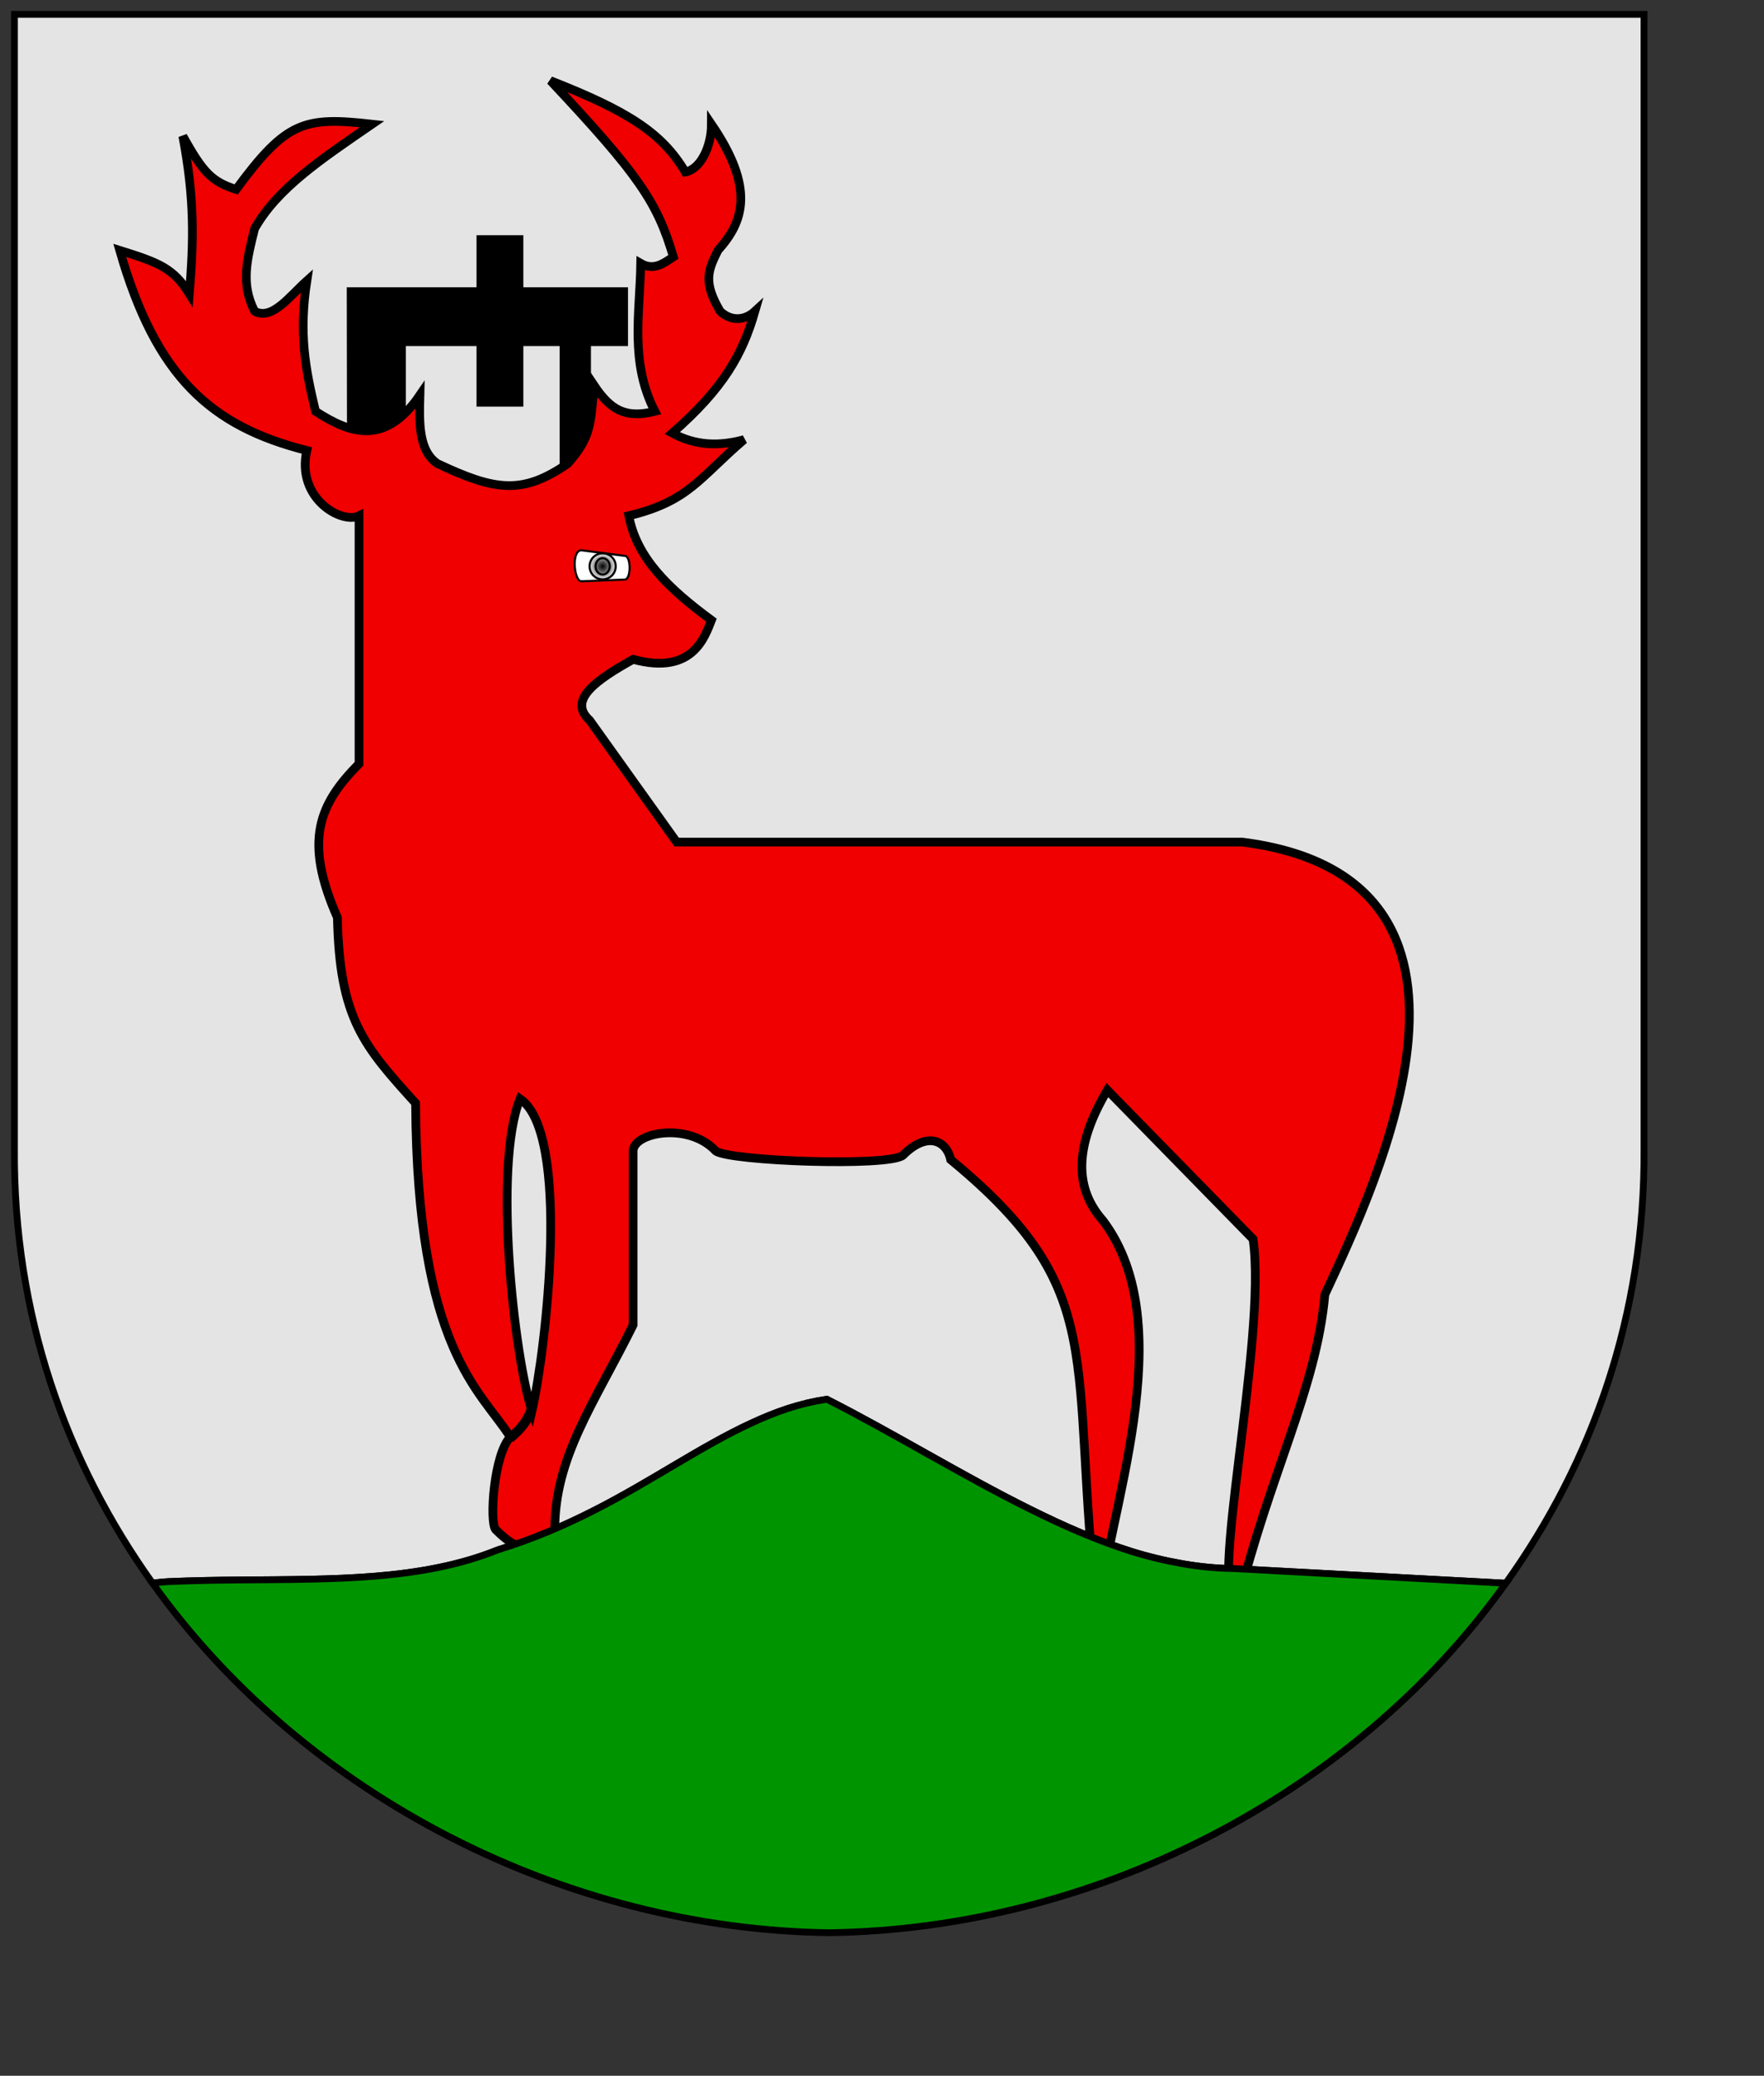
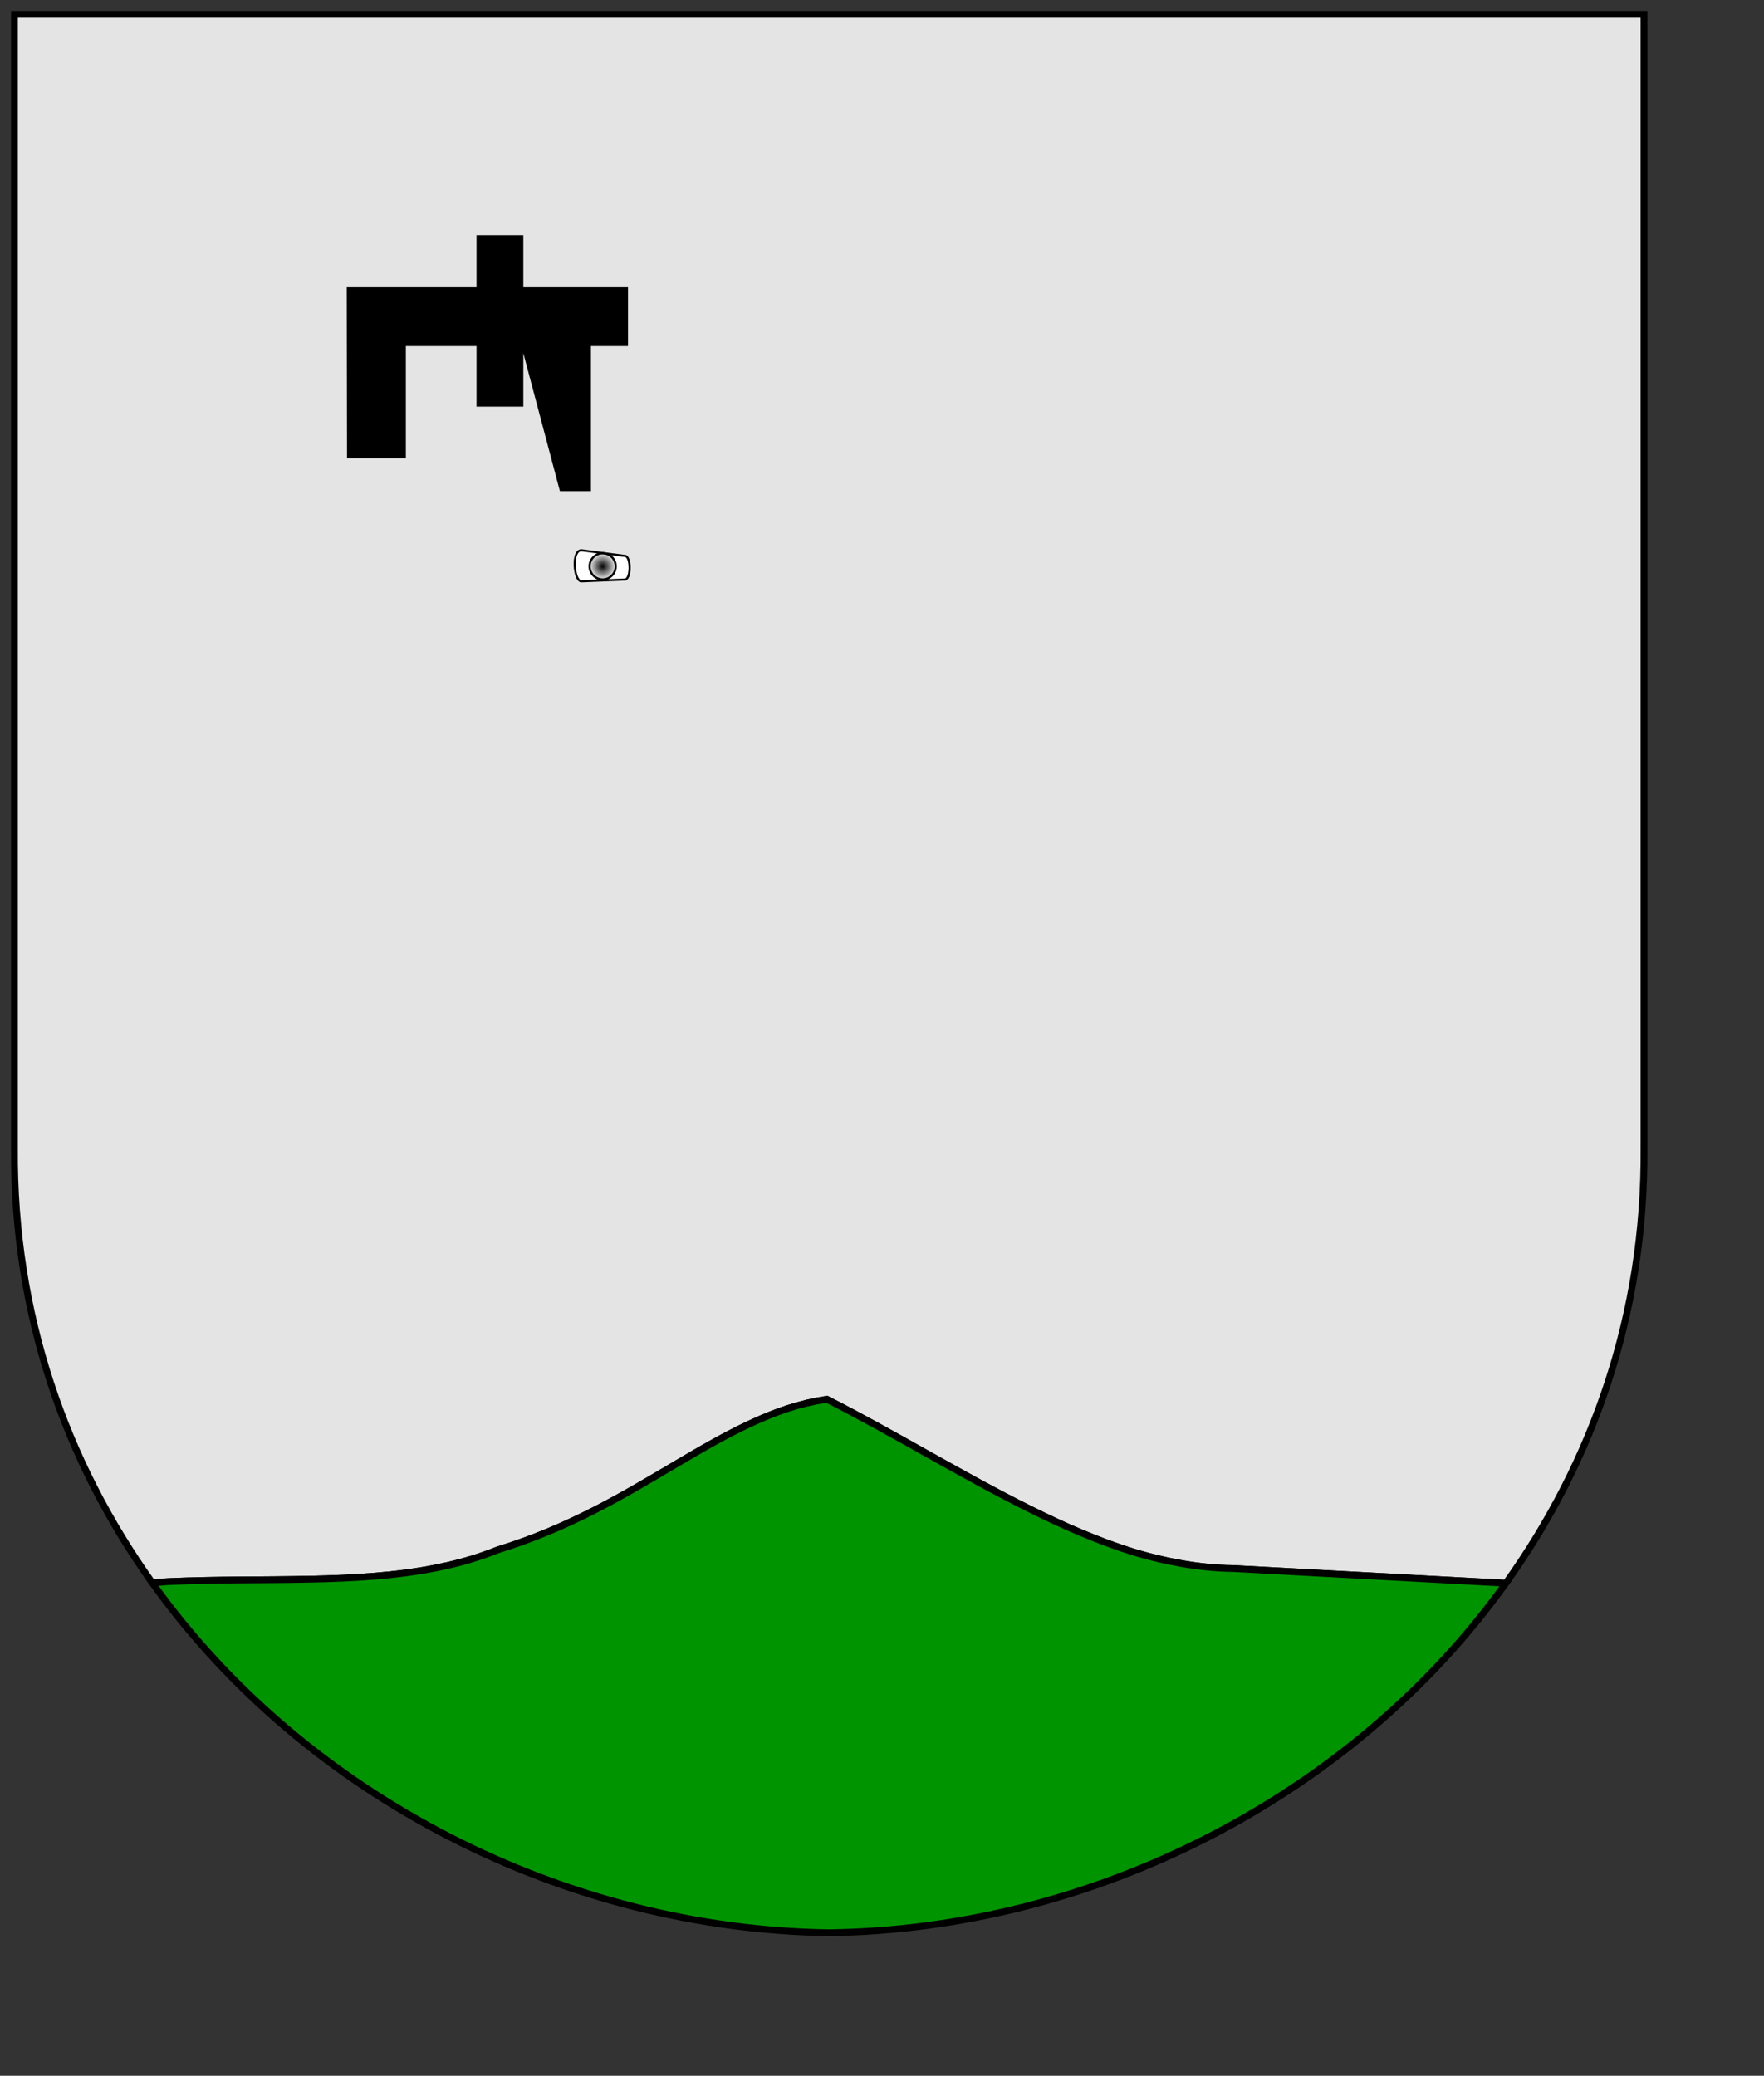
<svg xmlns="http://www.w3.org/2000/svg" xmlns:ns1="http://inkscape.sourceforge.net/DTD/sodipodi-0.dtd" xmlns:ns2="http://www.inkscape.org/namespaces/inkscape" xmlns:xlink="http://www.w3.org/1999/xlink" id="svg2609" ns1:version="0.32" ns2:version="0.43" width="300pt" height="353pt" ns1:docbase="C:\Moje dokumenty\Wikipedia\Flagi i herby" ns1:docname="gmina nowa slupia herb.svg" version="1.0">
  <rect width="100%" height="100%" fill="#333333" stroke="none" />
  <defs id="defs2612">
    <linearGradient ns2:collect="always" id="linearGradient2729">
      <stop style="stop-color:#000000;stop-opacity:1;" offset="0" id="stop2731" />
      <stop style="stop-color:#000000;stop-opacity:0;" offset="1" id="stop2733" />
    </linearGradient>
    <radialGradient ns2:collect="always" xlink:href="#linearGradient2729" id="radialGradient2735" cx="88.902" cy="90.9" fx="88.902" fy="90.9" r="1.617" gradientUnits="userSpaceOnUse" />
  </defs>
  <ns1:namedview ns2:window-height="764" ns2:window-width="876" ns2:pageshadow="2" ns2:pageopacity="0.0" borderopacity="1.0" bordercolor="#666666" pagecolor="#ffffff" id="base" ns2:zoom="1.4177628" ns2:cx="178.57" ns2:cy="135.33719" ns2:window-x="212" ns2:window-y="134" ns2:current-layer="svg2609" />
  <path style="fill:#e4e4e4;fill-opacity:1;fill-rule:evenodd;stroke:#000000;stroke-width:1.544;stroke-linecap:butt;stroke-linejoin:miter;stroke-miterlimit:4;stroke-dasharray:none;stroke-opacity:1" d="M 3.275,3.257 L 3.275,260.398 C 2.998,298.064 14.933,331.476 34.553,358.927 C 35.804,358.856 37.077,358.671 38.323,358.618 C 43.756,358.386 49.09,358.291 54.394,358.247 C 65.003,358.16 75.313,358.188 85.115,357.382 C 90.017,356.978 94.83,356.355 99.456,355.404 C 104.082,354.453 108.506,353.192 112.807,351.448 C 116.877,350.198 120.776,348.768 124.428,347.244 C 128.08,345.721 131.496,344.114 134.813,342.423 C 141.447,339.04 147.511,335.392 153.295,331.977 C 159.079,328.561 164.582,325.364 170.17,322.767 C 172.964,321.468 175.77,320.302 178.638,319.367 C 181.505,318.432 184.454,317.73 187.477,317.265 C 202.824,325.055 218.181,334.561 233.528,342.176 C 237.364,344.08 241.188,345.885 245.025,347.492 C 248.861,349.098 252.685,350.561 256.522,351.757 C 260.359,352.952 264.182,353.869 268.019,354.538 C 271.856,355.208 275.741,355.622 279.578,355.651 L 341.453,358.989 C 361.102,331.525 373.07,298.096 372.792,260.398 L 372.792,3.257 L 188.775,3.257 L 187.292,3.257 L 3.275,3.257 z " id="path8036" />
-   <path style="color:#000000;fill:#000000;fill-opacity:1;fill-rule:evenodd;stroke:#000000;stroke-width:0.48;stroke-linecap:butt;stroke-linejoin:miter;marker:none;marker-start:none;marker-mid:none;marker-end:none;stroke-miterlimit:4;stroke-dashoffset:0;stroke-opacity:1;visibility:visible;display:inline;overflow:visible" d="M 108.295,53.572 L 108.295,65.378 L 78.872,65.378 L 78.934,103.641 L 91.791,103.641 L 91.791,78.236 L 108.295,78.236 L 108.295,91.958 L 118.432,91.958 L 118.432,78.236 L 127.148,78.236 L 127.148,111.12 L 133.762,111.12 L 133.762,78.236 L 142.168,78.236 L 142.168,65.378 L 118.432,65.378 L 118.432,53.572 L 108.295,53.572 z " id="rect2737" ns1:nodetypes="ccccccccccccccccccc" />
-   <path id="path2696" style="fill:#f00000;fill-opacity:1;fill-rule:evenodd;stroke:#000000;stroke-width:1.978px;stroke-linecap:butt;stroke-linejoin:miter;stroke-opacity:1" d="M 248.874,366.784 C 250.994,343.402 268.23,300.829 250.107,276.764 C 243.777,269.611 243.366,260.239 251.094,247.168 L 284.142,280.956 C 287.431,303.811 273.455,363.414 280.69,363.578 C 287.76,334.558 298.529,314.909 300.42,293.535 C 312.423,267.72 345.143,198.992 281.676,190.936 L 153.428,190.936 L 133.697,163.313 C 128.6,158.709 135.341,154.105 143.562,149.502 C 157.127,153.201 159.84,144.322 161.32,140.623 C 151.619,133.47 144.384,126.565 142.576,116.946 C 156.223,113.658 158.525,108.396 168.719,99.682 C 163.293,101.162 157.867,101.162 152.441,98.202 C 164.115,88.008 168.39,80.28 171.185,70.579 C 169.048,72.552 165.924,73.046 163.293,70.579 C 159.429,64.002 160.498,61.372 162.8,56.768 C 168.719,50.191 171.185,42.628 161.32,28.159 C 161.32,33.256 158.853,38.353 155.401,39.01 C 150.139,30.132 142.411,25.199 124.818,18.293 C 144.96,39.75 149.07,45.916 152.688,58.248 C 150.468,59.728 148.248,61.454 145.289,59.728 C 145.124,70.908 142.74,82.089 148.495,93.269 C 141.671,94.996 138.301,92.776 134.684,87.35 C 133.944,96.476 133.944,99.189 128.764,105.108 C 118.406,112.26 112.24,111.274 99.169,105.108 C 94.894,102.148 95.058,95.982 95.222,89.57 C 87.33,101.165 79.438,98.355 71.546,93.269 C 69.162,83.404 67.764,75.512 69.573,63.674 C 65.627,67.209 61.681,72.717 57.734,70.579 C 54.528,64.331 56.008,58.823 57.734,51.835 C 62.914,42.71 72.532,36.298 84.371,28.159 C 68.997,26.432 64.969,27.419 53.542,42.957 C 47.951,41.148 46.061,39.093 41.457,30.872 C 44.17,45.258 43.923,54.713 42.936,66.633 C 39.401,60.878 36.113,59.563 27.152,56.768 C 35.373,85.459 47.787,96.64 69.573,102.148 C 67.106,113 77.465,118.919 81.411,116.946 L 81.411,173.178 C 72.378,182.333 68.771,190.501 76.509,208.041 C 76.992,230.948 82.408,237.085 94.236,250.127 C 94.565,306.195 108.978,315.159 115.719,325.846 C 111.978,329.71 110.94,345.039 112.378,346.807 C 117.311,351.74 120.872,352.726 125.805,346.807 C 125.805,330.365 134.619,318.436 143.562,300.44 L 143.562,260.979 C 143.644,256.786 156.058,254.32 162.306,260.979 C 165.348,263.281 201.439,264.596 204.727,261.966 C 210.317,256.375 214.674,258.677 215.579,262.952 C 252.08,293.041 242.215,307.346 248.874,366.784 z M 120.626,319.924 C 116.679,308.168 111.747,264.596 117.913,249.141 C 129.504,256.951 123.832,305.948 120.626,319.924 z " ns1:nodetypes="ccccccccccccccccccccccccccccccccccccccccccccccccccccc" />
+   <path style="color:#000000;fill:#000000;fill-opacity:1;fill-rule:evenodd;stroke:#000000;stroke-width:0.48;stroke-linecap:butt;stroke-linejoin:miter;marker:none;marker-start:none;marker-mid:none;marker-end:none;stroke-miterlimit:4;stroke-dashoffset:0;stroke-opacity:1;visibility:visible;display:inline;overflow:visible" d="M 108.295,53.572 L 108.295,65.378 L 78.872,65.378 L 78.934,103.641 L 91.791,103.641 L 91.791,78.236 L 108.295,78.236 L 108.295,91.958 L 118.432,91.958 L 118.432,78.236 L 127.148,111.12 L 133.762,111.12 L 133.762,78.236 L 142.168,78.236 L 142.168,65.378 L 118.432,65.378 L 118.432,53.572 L 108.295,53.572 z " id="rect2737" ns1:nodetypes="ccccccccccccccccccc" />
  <path style="fill:#009500;fill-opacity:1;fill-rule:evenodd;stroke:#000000;stroke-width:1.544;stroke-linecap:butt;stroke-linejoin:miter;stroke-miterlimit:4;stroke-dasharray:none;stroke-opacity:1" d="M 341.453,358.989 L 279.578,355.651 C 275.741,355.622 271.856,355.208 268.019,354.538 C 264.182,353.869 260.359,352.952 256.522,351.757 C 252.685,350.561 248.861,349.098 245.025,347.492 C 241.188,345.885 237.364,344.08 233.528,342.176 C 218.181,334.561 202.824,325.055 187.477,317.265 C 184.454,317.73 181.505,318.432 178.638,319.367 C 175.77,320.302 172.964,321.468 170.17,322.767 C 164.582,325.364 159.079,328.561 153.295,331.977 C 147.511,335.392 141.447,339.04 134.813,342.423 C 131.496,344.114 128.08,345.721 124.428,347.244 C 120.776,348.768 116.877,350.198 112.807,351.448 C 108.506,353.192 104.082,354.453 99.456,355.404 C 94.83,356.355 90.017,356.978 85.115,357.382 C 75.313,358.188 65.003,358.16 54.394,358.247 C 49.09,358.291 43.756,358.386 38.323,358.618 C 37.077,358.671 35.804,358.856 34.553,358.927 C 69.337,407.597 128.471,437.412 188.033,438.233 C 247.567,437.413 306.661,407.617 341.453,358.989 z " id="path2888" />
  <path style="fill:#ffffff;fill-opacity:1;fill-rule:evenodd;stroke:#000000;stroke-width:0.48;stroke-linecap:butt;stroke-linejoin:miter;stroke-miterlimit:4;stroke-dasharray:none;stroke-opacity:1" d="M 141.683,131.41 L 131.774,131.812 C 130.129,131.634 129.525,124.755 131.837,124.77 L 141.937,126.078 C 143.187,126.849 142.975,131.443 141.683,131.41 z " id="path2699" ns1:nodetypes="ccccc" />
-   <path ns1:type="arc" style="opacity:1;color:#000000;fill:#ffffff;fill-opacity:1;fill-rule:evenodd;stroke:#000000;stroke-width:0.243;stroke-linecap:butt;stroke-linejoin:miter;marker:none;marker-start:none;marker-mid:none;marker-end:none;stroke-miterlimit:4;stroke-dasharray:none;stroke-dashoffset:0;stroke-opacity:1;visibility:visible;display:inline;overflow:visible" id="path2703" ns1:cx="89.151253" ns1:cy="91.087212" ns1:rx="0.81046593" ns1:ry="0.93515301" d="M 89.962 91.087 A 0.81 0.935 0 1 1  88.341,91.087 A 0.81 0.935 0 1 1  89.962 91.087 z" transform="matrix(1.978,0,0,1.978,-39.685,-51.757)" />
  <path ns1:type="arc" style="opacity:1;color:#000000;fill:url(#radialGradient2735);fill-opacity:1;fill-rule:evenodd;stroke:#000000;stroke-width:0.243;stroke-linecap:butt;stroke-linejoin:miter;marker:none;marker-start:none;marker-mid:none;marker-end:none;stroke-miterlimit:4;stroke-dasharray:none;stroke-dashoffset:0;stroke-opacity:1;visibility:visible;display:inline;overflow:visible" id="path2701" ns1:cx="88.901878" ns1:cy="90.900177" ns1:rx="1.4962449" ns1:ry="1.4962449" d="M 90.398 90.9 A 1.496 1.496 0 1 1  87.406,90.9 A 1.496 1.496 0 1 1  90.398 90.9 z" transform="matrix(1.978,0,0,1.978,-39.192,-51.387)" />
-   <path style="fill:none;fill-opacity:0.75;fill-rule:evenodd;stroke:#000000;stroke-width:2.194px;stroke-linecap:butt;stroke-linejoin:miter;stroke-opacity:1" d="M 115.599,326.13 C 117.917,324.167 119.712,322.326 120.749,318.784" id="path2892" ns1:nodetypes="cc" />
</svg>